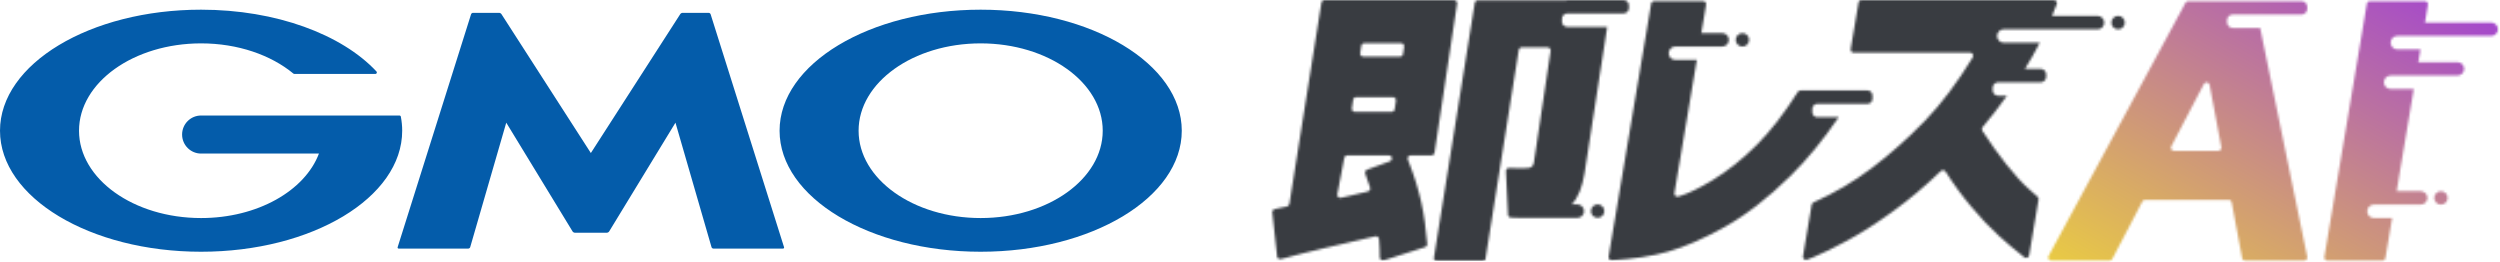
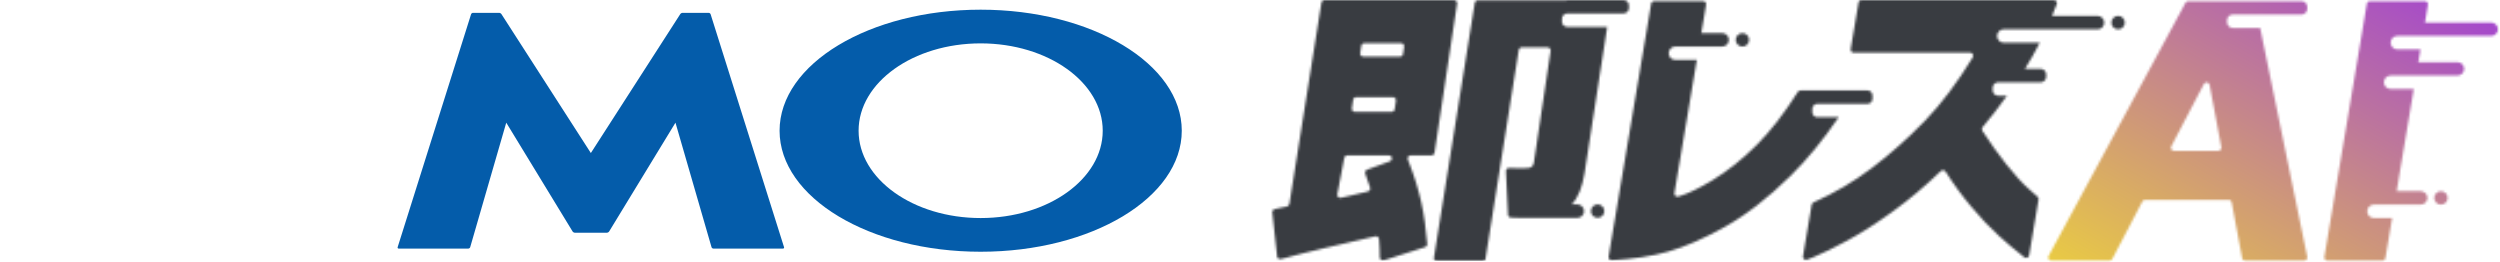
<svg xmlns="http://www.w3.org/2000/svg" width="1077" height="113" viewBox="0 0 1077 113" fill="none">
  <g clip-path="url(#clip0_2392_2015)">
    <mask id="mask0_2392_2015" style="mask-type:luminance" maskUnits="userSpaceOnUse" x="548" y="0" width="529" height="113">
      <path d="M627.699 1.528C627.824 0.728 627.201 0.01 626.402 0.01H570.574C569.93 0.01 569.38 0.478 569.277 1.123L555.465 87.873C555.382 88.414 554.956 88.851 554.427 88.955C552.507 89.36 550.785 89.745 549.166 90.078C548.502 90.213 548.045 90.837 548.118 91.513L550.173 110.468C550.256 111.279 551.044 111.809 551.823 111.601C562.884 108.555 578.45 105.04 592.48 101.806C593.247 101.63 594.005 102.17 594.078 102.95C594.347 105.768 594.379 108.274 594.42 110.925C594.43 111.809 595.302 112.433 596.143 112.163L613.918 106.454C614.5 106.267 614.883 105.695 614.832 105.082C613.835 92.396 611.812 82.04 606.499 68.741C606.146 67.868 606.779 66.921 607.713 66.921H616.699C617.353 66.921 617.903 66.443 617.997 65.798L627.72 1.518L627.699 1.528ZM598.768 69.49L588.931 73.098C588.256 73.347 587.903 74.106 588.142 74.782C589.232 77.818 589.387 78.089 590.238 80.823C590.466 81.551 590.031 82.321 589.283 82.508C585.33 83.464 581.781 84.275 577.703 85.222C576.779 85.44 575.928 84.629 576.115 83.693L579.114 68.013C579.228 67.389 579.778 66.942 580.411 66.942H598.322C599.795 66.942 600.159 68.99 598.778 69.5L598.768 69.49ZM601.383 43.37L600.823 47.072C600.729 47.716 600.169 48.195 599.526 48.195H583.68C582.87 48.195 582.258 47.477 582.383 46.676L582.943 42.975C583.037 42.33 583.597 41.852 584.24 41.852H600.086C600.895 41.852 601.508 42.569 601.383 43.37ZM604.901 20.131L604.423 23.271C604.33 23.915 603.77 24.394 603.126 24.394H587.281C586.471 24.394 585.859 23.676 585.984 22.875L586.461 19.735C586.554 19.091 587.115 18.612 587.758 18.612H603.604C604.413 18.612 605.025 19.33 604.901 20.131ZM750.635 20.058C752.223 20.058 753.52 18.768 753.52 17.167C753.52 15.566 752.233 14.276 750.635 14.276C749.037 14.276 747.75 15.566 747.75 17.167C747.75 18.768 749.037 20.058 750.635 20.058ZM912.485 12.633C914.073 12.633 915.37 11.344 915.37 9.743C915.37 8.142 914.083 6.852 912.485 6.852C910.887 6.852 909.6 8.142 909.6 9.743C909.6 11.344 910.887 12.633 912.485 12.633ZM672.912 9.275V8.058C672.912 6.8 673.929 5.781 675.184 5.781H699.446C700.701 5.781 701.718 4.762 701.718 3.504V2.288C701.718 1.029 700.701 0.01 699.446 0.01H675.246C675.008 0.01 674.79 0.052 674.572 0.125H636.634C635.99 0.125 635.44 0.593 635.337 1.237L617.727 111.092C617.602 111.892 618.215 112.62 619.024 112.62H638.657C639.301 112.62 639.851 112.152 639.954 111.508L654.275 21.524C654.378 20.879 654.928 20.411 655.572 20.411H666.706C667.516 20.411 668.128 21.129 668.003 21.929L660.822 69.864C660.542 71.559 659.837 72.255 658.197 72.401C656.661 72.526 653.195 72.536 650.134 72.359C649.356 72.318 648.723 72.963 648.754 73.742L649.636 92.48C649.667 93.155 650.207 93.706 650.881 93.738C651.805 93.779 652.77 93.81 653.756 93.831C653.808 93.831 653.859 93.852 653.922 93.852H654.721C655.966 93.873 657.222 93.873 658.456 93.852H679.532C681.12 93.852 682.417 92.563 682.417 90.961C682.417 89.36 681.13 88.071 679.532 88.071H677.114C679.978 84.962 681.639 80.553 682.614 74.668L692.389 11.583H675.153C673.897 11.583 672.88 10.564 672.88 9.306L672.912 9.275ZM1051.56 82.373C1049.97 82.373 1048.67 83.662 1048.67 85.263C1048.67 86.865 1049.96 88.154 1051.56 88.154C1053.16 88.154 1054.44 86.865 1054.44 85.263C1054.44 83.662 1053.16 82.373 1051.56 82.373ZM1073.21 9.743H1044.67L1045.95 2.059C1046.09 1.258 1045.47 0.52 1044.66 0.52H1020.95C1020.3 0.52 1019.75 0.988 1019.65 1.622L1001.33 110.728C1001.2 111.529 1001.82 112.267 1002.63 112.267H1026.34C1026.98 112.267 1027.53 111.799 1027.64 111.165L1030.53 93.925H1022.67C1021.08 93.925 1019.78 92.635 1019.78 91.034C1019.78 89.433 1021.07 88.144 1022.67 88.144H1042.84C1044.43 88.144 1045.73 86.854 1045.73 85.253C1045.73 83.652 1044.44 82.362 1042.84 82.362H1032.47L1039.86 38.337H1029.87C1028.28 38.337 1026.98 37.048 1026.98 35.447C1026.98 33.845 1028.27 32.556 1029.87 32.556H1058.69C1060.27 32.556 1061.57 31.267 1061.57 29.665C1061.57 28.064 1060.28 26.775 1058.69 26.775H1041.8L1042.73 21.274H1032.75C1031.17 21.274 1029.87 19.985 1029.87 18.384C1029.87 16.782 1031.16 15.493 1032.75 15.493H1073.2C1074.79 15.493 1076.09 14.204 1076.09 12.602C1076.09 11.001 1074.8 9.712 1073.2 9.712L1073.21 9.743ZM973.678 12.041H961.88C960.5 12.041 959.389 10.918 959.389 9.545V8.765C959.389 7.383 960.51 6.27 961.88 6.27H991.475C992.855 6.27 993.965 5.147 993.965 3.774V2.995C993.965 1.612 992.845 0.499 991.475 0.499H961.963C961.88 0.499 961.797 0.52 961.714 0.52H942.682C942.195 0.52 941.759 0.78 941.52 1.206L882.506 110.312C882.029 111.196 882.662 112.256 883.668 112.256H908.822C909.31 112.256 909.756 111.986 909.984 111.549L922.924 86.813C923.153 86.376 923.599 86.106 924.087 86.106H960.105C960.738 86.106 961.278 86.553 961.402 87.177L965.916 111.175C966.031 111.799 966.58 112.246 967.213 112.246H992.668C993.498 112.246 994.131 111.477 993.955 110.655L973.668 12.02L973.678 12.041ZM955.654 64.987H936.539C935.553 64.987 934.91 63.937 935.377 63.053L949.438 36.185C950.019 35.072 951.669 35.322 951.897 36.549L956.951 63.417C957.106 64.228 956.484 64.977 955.654 64.977V64.987ZM863.174 12.633H903.623C905.211 12.633 906.508 11.344 906.508 9.743C906.508 8.142 905.221 6.852 903.623 6.852H884.032C884.716 5.178 885.391 3.494 886.034 1.788C886.356 0.925 885.713 0 884.789 0H801.949C801.306 0 800.756 0.468 800.652 1.102L797.28 21.149C797.145 21.95 797.768 22.688 798.577 22.688H848.729C849.756 22.688 850.389 23.822 849.85 24.706C843.167 35.634 836.37 44.69 829.438 51.855C822.081 59.456 814.443 66.277 806.515 72.287C798.764 78.162 790.338 83.142 781.227 87.218C780.832 87.395 780.542 87.759 780.469 88.195L776.723 110.437C776.547 111.456 777.553 112.267 778.508 111.882C779.348 111.539 780.448 111.092 781.787 110.541C785.315 109.085 790.037 106.756 795.952 103.564C801.867 100.361 808.414 96.16 815.616 90.951C822.434 86.012 829.272 80.262 836.142 73.68C836.744 73.108 837.709 73.222 838.155 73.93C841.579 79.316 845.211 84.286 849.04 88.84C853.181 93.769 857.155 97.98 860.953 101.453C864.274 104.5 867.968 107.619 872.036 110.801C872.824 111.414 873.987 110.967 874.153 109.979L878.2 85.96C878.272 85.513 878.117 85.055 877.785 84.754C877.12 84.161 875.854 83.028 873.976 81.374C871.154 78.889 867.926 75.333 864.274 70.737C860.797 66.37 857.383 61.566 854.001 56.347C853.689 55.858 853.72 55.224 854.104 54.776C857.695 50.544 861.192 46.021 864.606 41.238H860.797C859.5 41.238 858.442 40.178 858.442 38.878V37.817C858.442 36.518 859.49 35.457 860.797 35.457H879.144C880.441 35.457 881.5 34.397 881.5 33.097V32.036C881.5 30.736 880.441 29.676 879.144 29.676H872.357C874.64 26.037 876.757 22.272 878.739 18.394H863.205C861.617 18.394 860.32 17.105 860.32 15.503C860.32 13.902 861.607 12.613 863.205 12.613L863.174 12.633ZM688.259 88.05C686.672 88.05 685.374 89.339 685.374 90.941C685.374 92.542 686.661 93.831 688.259 93.831C689.857 93.831 691.144 92.542 691.144 90.941C691.144 89.339 689.857 88.05 688.259 88.05ZM782.897 50.503C781.704 50.503 780.739 49.536 780.739 48.34V46.895C780.739 45.699 781.704 44.732 782.897 44.732H804.513C805.706 44.732 806.671 43.765 806.671 42.569V41.124C806.671 39.928 805.706 38.961 804.513 38.961H782.96C782.96 38.961 782.918 38.961 782.897 38.961H775.623C775.177 38.961 774.751 39.2 774.513 39.575C768.65 48.881 762.693 56.544 756.675 62.565C750.511 68.72 744.077 73.815 737.384 77.85C731.677 81.281 726.882 83.568 722.97 84.691C722.047 84.962 721.165 84.14 721.331 83.194L730.981 25.828H721.756C720.168 25.828 718.871 24.539 718.871 22.938C718.871 21.337 720.158 20.047 721.756 20.047H741.929C743.517 20.047 744.814 18.758 744.814 17.157C744.814 15.555 743.527 14.266 741.929 14.266H732.922L734.987 2.017C735.122 1.217 734.499 0.478 733.69 0.478H712.624C711.981 0.478 711.431 0.946 711.327 1.58L692.981 110.593C692.835 111.425 693.52 112.184 694.361 112.132C703.596 111.601 711.67 110.364 718.581 108.409C725.897 106.34 734.115 102.753 743.237 97.626C752.358 92.511 761.749 85.211 771.41 75.718C778.456 68.793 785.357 60.371 792.112 50.482H782.918L782.897 50.503Z" fill="white" />
    </mask>
    <g mask="url(#mask0_2392_2015)">
      <path d="M1086.17 -0.281H537.223V112.329H1086.17V-0.281Z" fill="#393C41" />
      <path d="M1076.33 -3.379H938.231L877.391 115.002H1076.33V-3.379Z" fill="url(#paint0_linear_2392_2015)" />
    </g>
    <path d="M254.549 100.253H261.443C261.792 100.253 262.236 100.012 262.416 99.711L290.992 52.844L306.522 106.475C306.619 106.812 306.979 107.089 307.339 107.089H337.32C337.668 107.089 337.873 106.812 337.764 106.475L306.138 6.145C306.03 5.808 305.658 5.531 305.309 5.531H294.042C293.694 5.531 293.25 5.772 293.058 6.073L254.537 65.927L216.016 6.073C215.823 5.772 215.379 5.531 215.031 5.531H203.764C203.416 5.531 203.043 5.808 202.935 6.145L171.309 106.475C171.201 106.812 171.405 107.089 171.753 107.089H201.746C202.094 107.089 202.467 106.812 202.563 106.475L218.094 52.844L246.669 99.711C246.849 100.012 247.294 100.253 247.642 100.253H254.537H254.549Z" fill="#045CAA" />
-     <path d="M172.69 50.28C172.69 50.28 172.69 50.28 172.69 50.256C172.63 49.967 172.377 49.763 172.065 49.763H86.627C82.111 49.763 78.447 53.434 78.447 57.959C78.447 62.484 82.111 66.156 86.627 66.156H137.4C131.358 82.163 110.914 93.934 86.627 93.934C57.583 93.934 34.041 77.096 34.041 56.31C34.041 35.524 57.583 18.686 86.627 18.686C102.494 18.686 116.716 23.717 126.349 31.661C126.385 31.697 126.421 31.721 126.445 31.745C126.553 31.817 126.661 31.854 126.794 31.854H161.711C162.059 31.854 162.348 31.565 162.348 31.216C162.348 31.059 162.288 30.927 162.192 30.806C162.168 30.782 162.156 30.758 162.131 30.734C147.273 14.871 119.022 4.171 86.615 4.171C38.785 4.171 2.28882e-05 27.521 2.28882e-05 56.31C2.28882e-05 85.1 38.785 108.449 86.627 108.449C134.469 108.449 173.266 85.112 173.266 56.31C173.266 54.276 173.062 52.254 172.69 50.28Z" fill="#045CAA" />
    <path d="M422.469 4.171C374.627 4.171 335.841 27.509 335.841 56.31C335.841 85.112 374.627 108.449 422.469 108.449C470.31 108.449 509.108 85.112 509.108 56.31C509.108 27.509 470.322 4.171 422.469 4.171ZM422.469 93.934C393.425 93.934 369.882 77.096 369.882 56.31C369.882 35.524 393.425 18.686 422.469 18.686C451.512 18.686 475.055 35.524 475.055 56.31C475.055 77.096 451.512 93.934 422.469 93.934Z" fill="#045CAA" />
  </g>
  <defs>
    <linearGradient id="paint0_linear_2392_2015" x1="949.231" y1="156.562" x2="1050.42" y2="-18.363" gradientUnits="userSpaceOnUse">
      <stop stop-color="#EBCE40" />
      <stop offset="1" stop-color="#A03FD5" />
    </linearGradient>
    <clipPath id="clip0_2392_2015">
      <rect width="1077" height="113" fill="white" />
    </clipPath>
  </defs>
</svg>